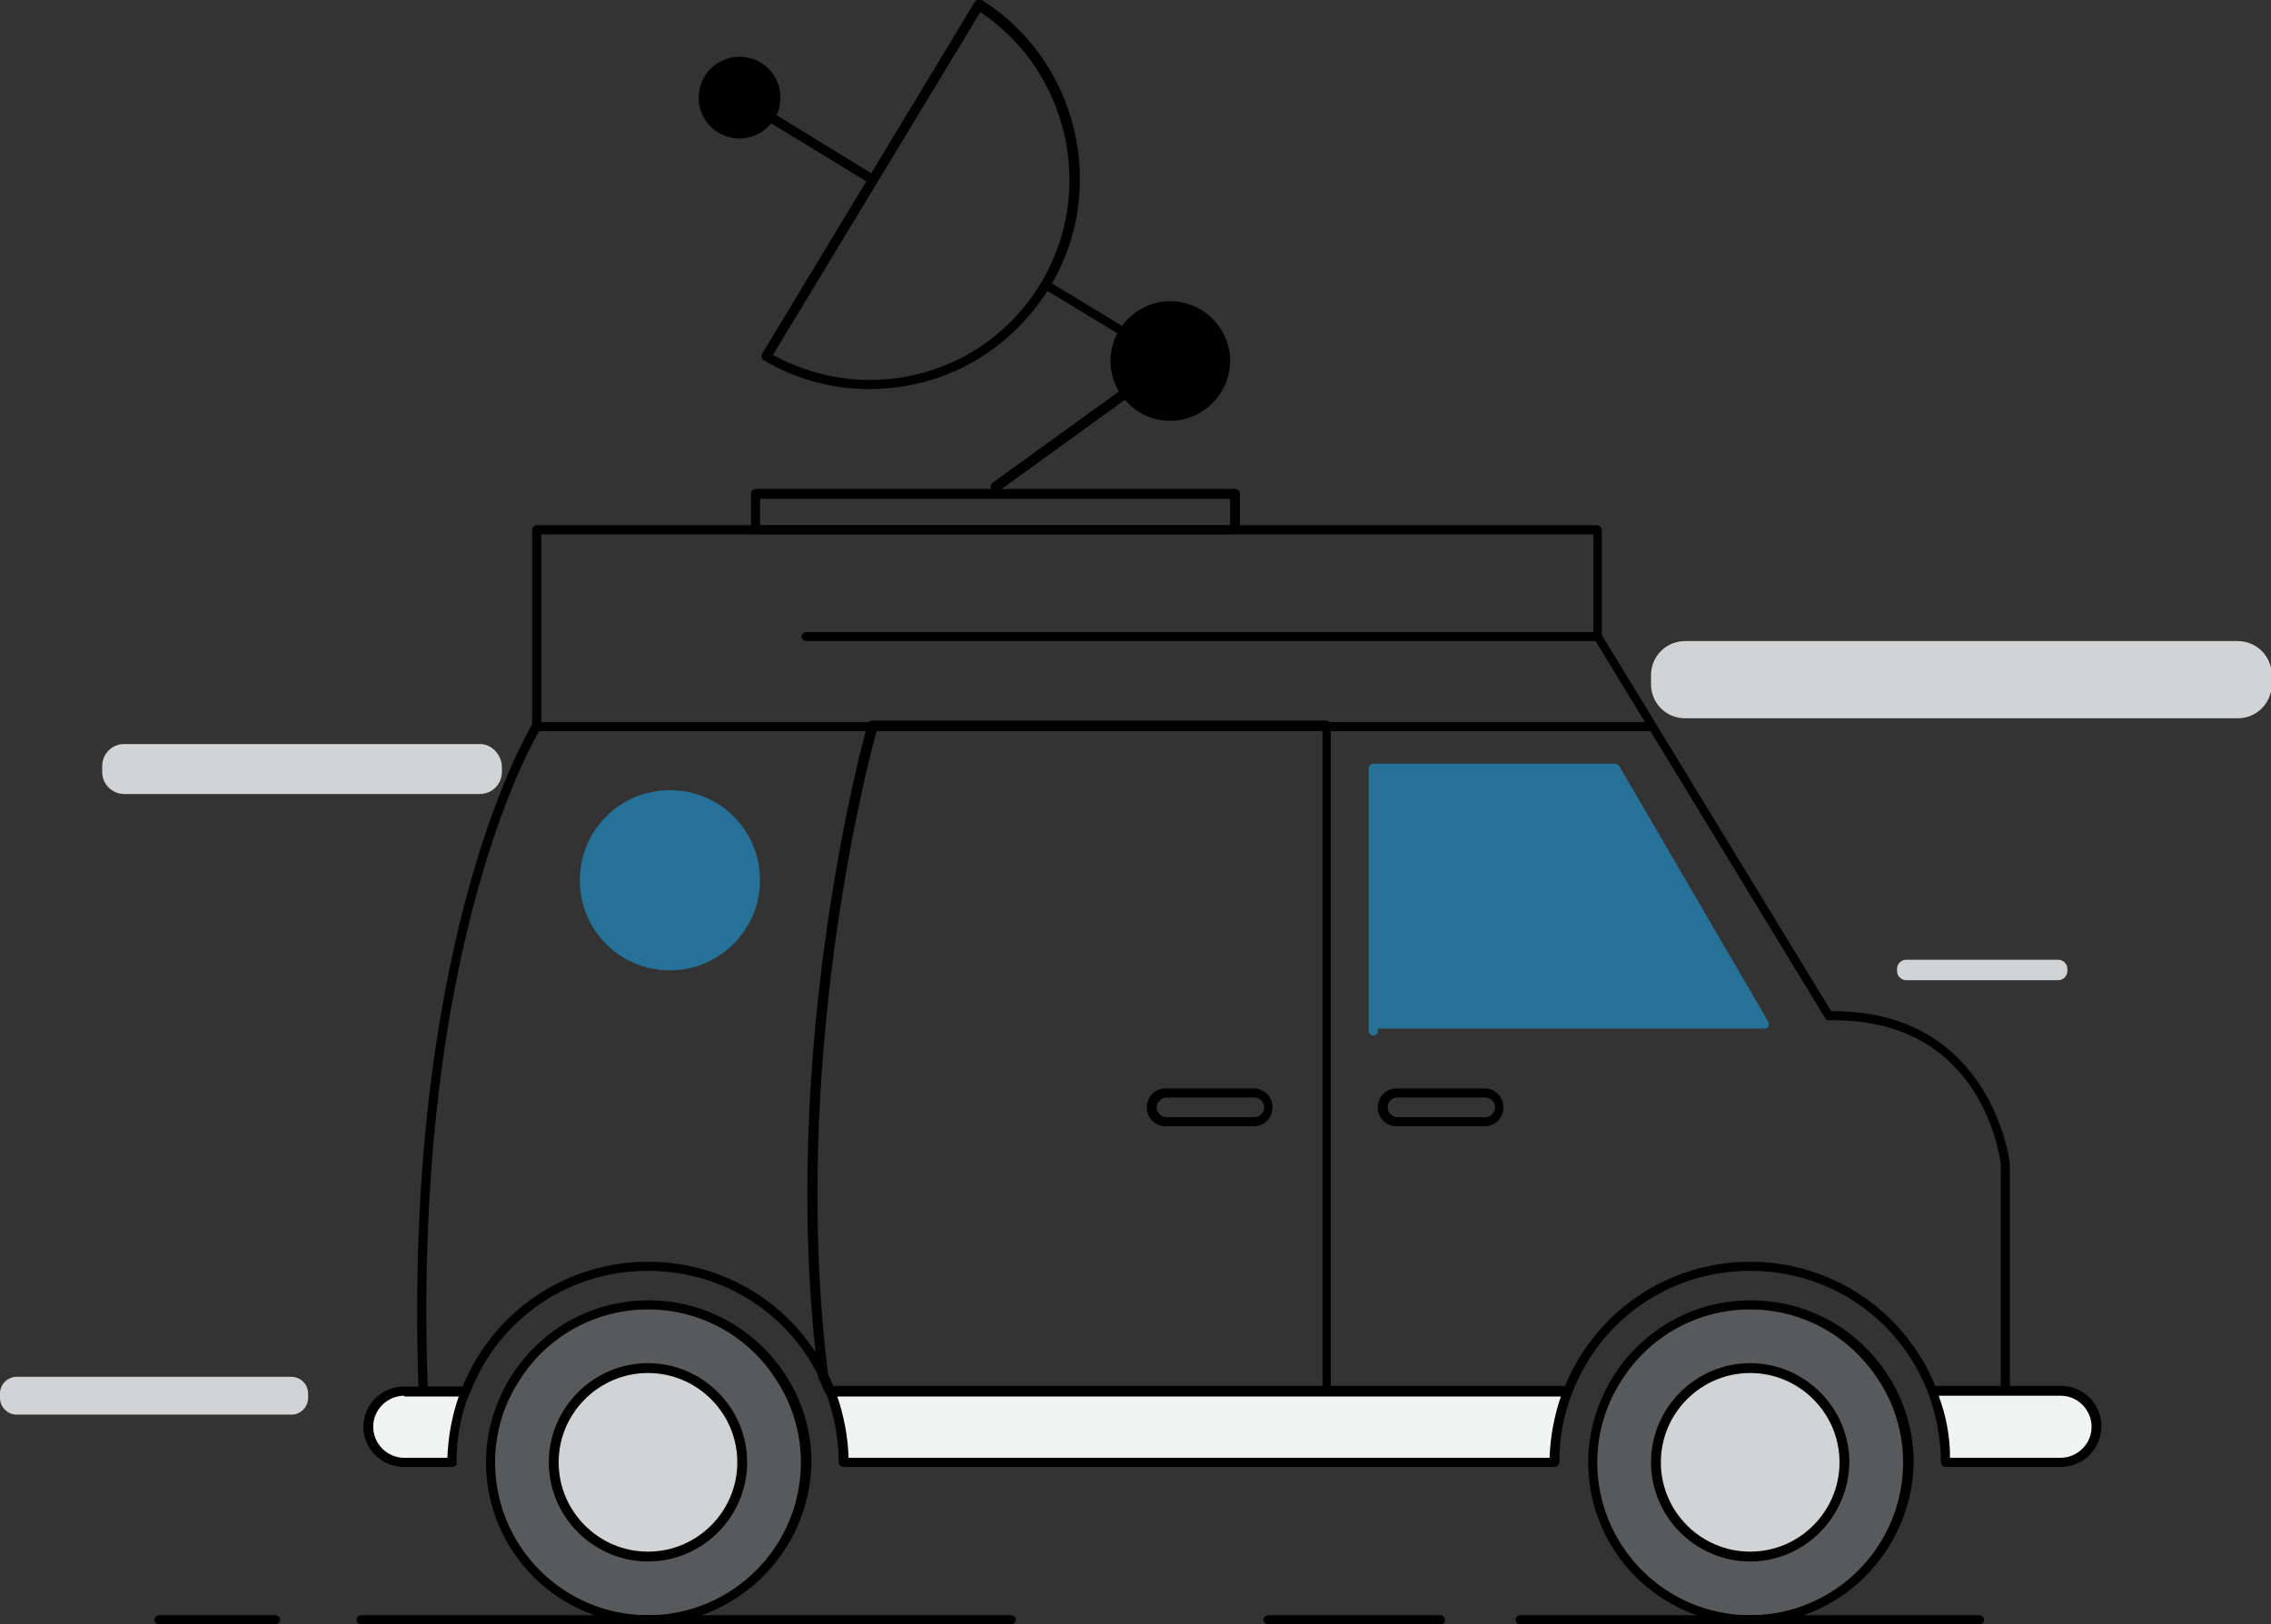
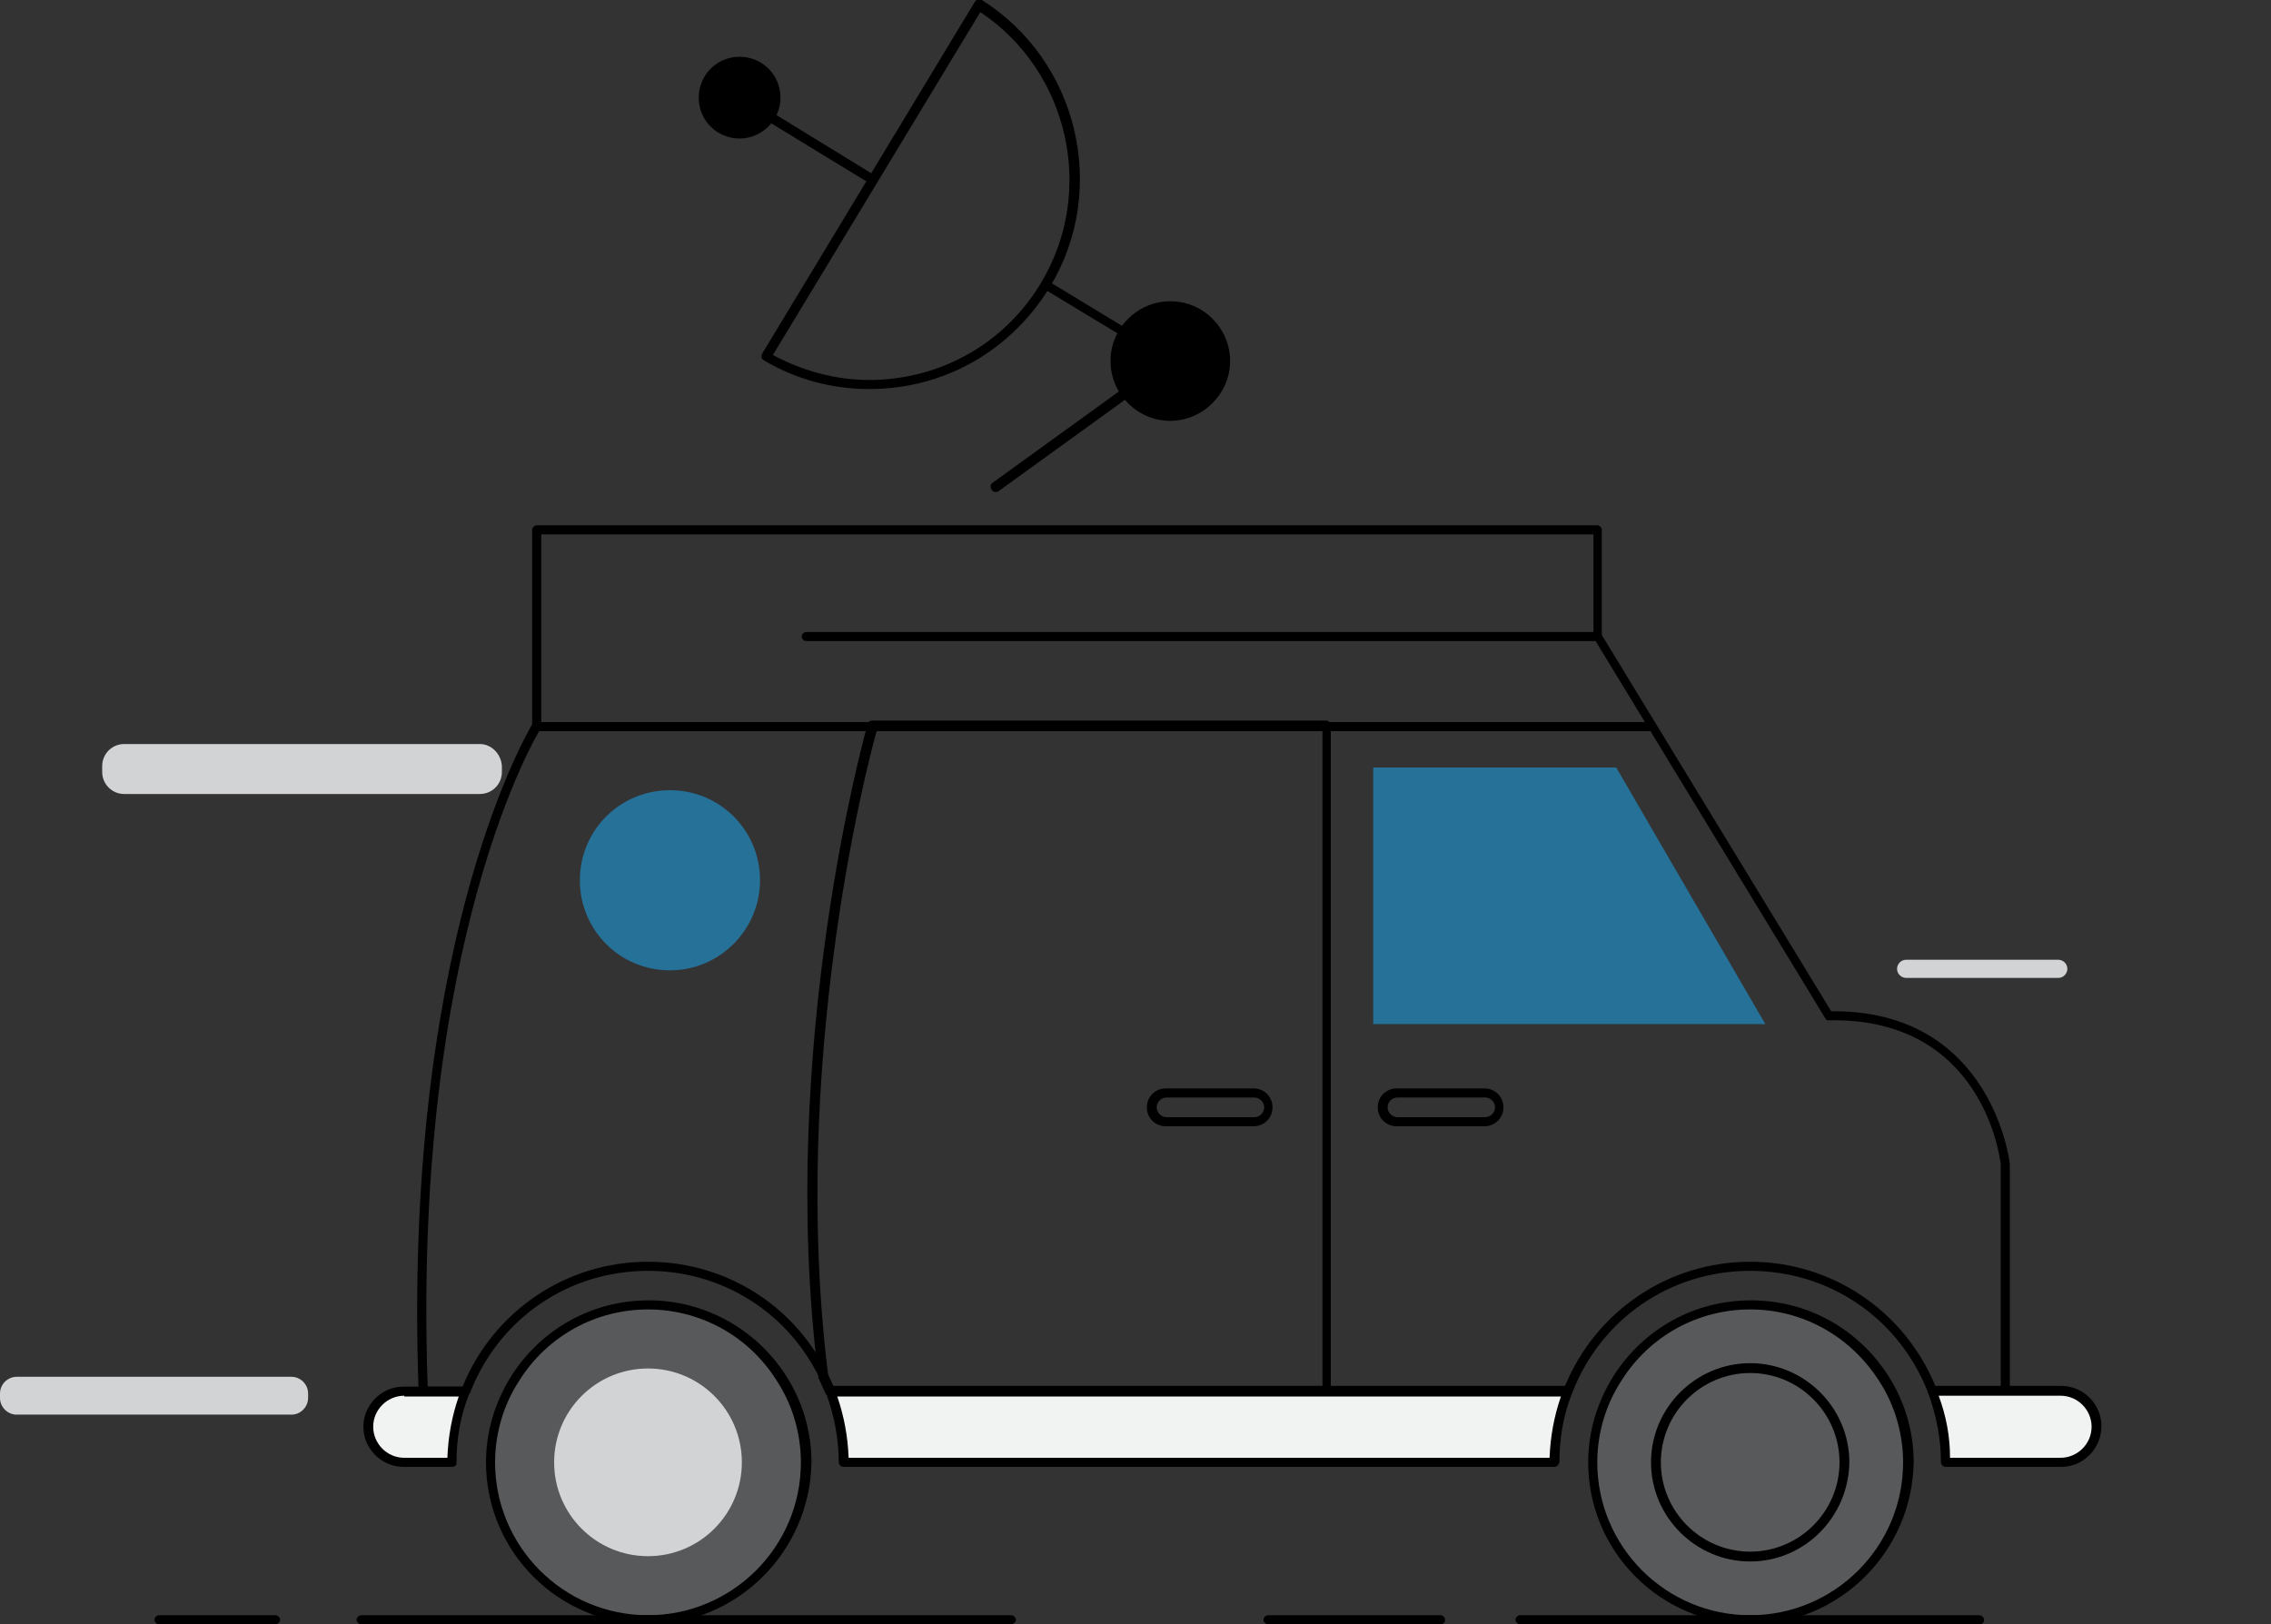
<svg xmlns="http://www.w3.org/2000/svg" version="1.1" id="Isolation_Mode" x="0px" y="0px" viewBox="0 0 300 214.6" style="enable-background:new 0 0 300 214.6;" xml:space="preserve">
  <rect x="0" y="0" width="300" height="214.6" fill="#333333" stroke="none" />
  <style type="text/css">
	.st0{fill:#F1F2F2;}
	.st1{fill:#58595B;}
	.st2{fill:#D1D3D4;}
	.st3{fill:#FFFFFF;}
	.st4{opacity:0.5;}
	.st5{fill:#18AFFE;}
</style>
  <g>
    <g>
      <g>
        <path d="M264.9,184.4h-9.6c-0.3,0-0.5-0.2-0.6-0.4c-3.8-9.8-13-16.1-23.5-16.1c-10.5,0-19.7,6.3-23.5,16.1     c-0.1,0.2-0.3,0.4-0.6,0.4h-97.4c-0.3,0-0.5-0.2-0.6-0.4c-3.8-9.8-13-16.1-23.5-16.1c-10.5,0-19.7,6.3-23.5,16.1     c-0.1,0.2-0.3,0.4-0.6,0.4h-5.6c-0.3,0-0.6-0.3-0.6-0.6c-2.1-57.8,13.6-85.7,15-88.1V70c0-0.3,0.3-0.6,0.6-0.6H211     c0.3,0,0.6,0.3,0.6,0.6v13.9l30.3,49.7c0.1,0,0.2,0,0.3,0c21,0,23.3,20,23.3,20.2l0,30.1C265.5,184.2,265.2,184.4,264.9,184.4z      M255.7,183.2h8.6v-29.4c-0.1-0.7-2.3-19.4-22.7-19c-0.3,0-0.4-0.1-0.5-0.3l-30.5-50.1c-0.1-0.1-0.1-0.2-0.1-0.3V70.6H71.5V96     c0,0.1,0,0.2-0.1,0.3c-0.2,0.3-17,27.6-14.9,86.9h4.6c4.1-10,13.7-16.5,24.5-16.5c10.8,0,20.4,6.4,24.5,16.5h96.6     c4.1-10,13.7-16.5,24.5-16.5C242,166.7,251.6,173.2,255.7,183.2z" />
      </g>
      <g>
        <path class="st0" d="M53.4,183.8c-2.6,0-4.7,2.1-4.7,4.7c0,2.6,2.1,4.7,4.7,4.7h6.4c0-3.3,0.6-6.5,1.8-9.4h-5.6H53.4z" />
        <path d="M59.7,193.8h-6.4c-2.9,0-5.3-2.4-5.3-5.3c0-2.9,2.4-5.3,5.3-5.3h8.1c0.2,0,0.4,0.1,0.5,0.3c0.1,0.2,0.1,0.4,0.1,0.6     c-1.2,3-1.7,6-1.7,9.2C60.4,193.5,60.1,193.8,59.7,193.8z M53.4,184.4c-2.2,0-4.1,1.8-4.1,4.1c0,2.2,1.8,4.1,4.1,4.1h5.7     c0.1-2.8,0.6-5.5,1.5-8.1H53.4z" />
      </g>
      <g>
        <path class="st0" d="M272.3,183.8h-7.4h-9.6c1.1,2.9,1.8,6.1,1.8,9.4h15.3c2.6,0,4.7-2.1,4.7-4.7     C277,185.9,274.9,183.8,272.3,183.8z" />
        <path d="M272.3,193.8H257c-0.3,0-0.6-0.3-0.6-0.6c0-3.1-0.6-6.2-1.7-9.2c-0.1-0.2,0-0.4,0.1-0.6c0.1-0.2,0.3-0.3,0.5-0.3h17     c2.9,0,5.3,2.4,5.3,5.3C277.6,191.4,275.2,193.8,272.3,193.8z M257.6,192.6h14.6c2.2,0,4.1-1.8,4.1-4.1c0-2.2-1.8-4.1-4.1-4.1     h-16.1C257.1,187.1,257.6,189.8,257.6,192.6z" />
      </g>
      <g>
        <path class="st0" d="M111.4,193.2h93.9c0-3.3,0.6-6.5,1.8-9.4h-97.4C110.8,186.7,111.4,189.9,111.4,193.2z" />
        <path d="M205.3,193.8h-93.9c-0.3,0-0.6-0.3-0.6-0.6c0-3.1-0.6-6.2-1.7-9.2c-0.1-0.2-0.1-0.4,0.1-0.6c0.1-0.2,0.3-0.3,0.5-0.3     h97.4c0.2,0,0.4,0.1,0.5,0.3c0.1,0.2,0.1,0.4,0.1,0.6c-1.2,3-1.7,6-1.7,9.2C205.9,193.5,205.7,193.8,205.3,193.8z M112.1,192.6     h92.6c0.1-2.8,0.6-5.5,1.5-8.1h-95.6C111.5,187.1,112,189.8,112.1,192.6z" />
      </g>
      <g>
        <path class="st1" d="M248.7,182.1c-3.7-5.8-10.2-9.7-17.5-9.7c-7.4,0-13.8,3.9-17.5,9.7c-2.1,3.2-3.3,7-3.3,11.1     c0,11.5,9.3,20.8,20.8,20.8c11.5,0,20.8-9.3,20.8-20.8C252,189.1,250.8,185.3,248.7,182.1z" />
        <path d="M231.2,214.6c-11.8,0-21.4-9.6-21.4-21.4c0-4.1,1.2-8,3.4-11.5c4-6.2,10.7-9.9,18.1-9.9c7.4,0,14.1,3.7,18.1,9.9     c2.2,3.4,3.4,7.4,3.4,11.5C252.6,205,243,214.6,231.2,214.6z M231.2,173c-6.9,0-13.3,3.5-17,9.4c-2.1,3.2-3.2,7-3.2,10.8     c0,11.1,9,20.2,20.2,20.2c11.1,0,20.2-9,20.2-20.2c0-3.8-1.1-7.6-3.2-10.8C244.4,176.5,238.1,173,231.2,173z" />
      </g>
      <g>
        <path d="M142.2,96.6H70.9c-0.3,0-0.6-0.3-0.6-0.6c0-0.3,0.3-0.6,0.6-0.6h71.3c0.3,0,0.6,0.3,0.6,0.6     C142.8,96.3,142.5,96.6,142.2,96.6z" />
      </g>
      <g>
        <path d="M211,84.7H106.5c-0.3,0-0.6-0.3-0.6-0.6c0-0.3,0.3-0.6,0.6-0.6H211c0.3,0,0.6,0.3,0.6,0.6     C211.6,84.4,211.3,84.7,211,84.7z" />
      </g>
      <g>
-         <circle class="st2" cx="231.2" cy="193.2" r="12.4" />
        <path d="M231.2,206.3c-7.2,0-13.1-5.9-13.1-13.1c0-7.2,5.9-13.1,13.1-13.1c7.2,0,13.1,5.9,13.1,13.1     C244.2,200.4,238.4,206.3,231.2,206.3z M231.2,181.4c-6.5,0-11.8,5.3-11.8,11.8c0,6.5,5.3,11.8,11.8,11.8     c6.5,0,11.8-5.3,11.8-11.8C243,186.7,237.7,181.4,231.2,181.4z" />
      </g>
      <g>
        <path class="st1" d="M103.1,182.1c-3.7-5.8-10.2-9.7-17.5-9.7c-7.4,0-13.8,3.9-17.5,9.7c-2.1,3.2-3.3,7-3.3,11.1     c0,11.5,9.3,20.8,20.8,20.8c11.5,0,20.8-9.3,20.8-20.8C106.4,189.1,105.2,185.3,103.1,182.1z" />
        <path d="M85.6,214.6c-11.8,0-21.4-9.6-21.4-21.4c0-4.1,1.2-8,3.4-11.5c4-6.2,10.7-9.9,18.1-9.9c7.3,0,14.1,3.7,18.1,9.9     c2.2,3.4,3.4,7.4,3.4,11.5C107,205,97.4,214.6,85.6,214.6z M85.6,173c-6.9,0-13.3,3.5-17,9.4c-2.1,3.2-3.2,7-3.2,10.8     c0,11.1,9,20.2,20.2,20.2c11.1,0,20.2-9,20.2-20.2c0-3.8-1.1-7.6-3.2-10.8C98.9,176.5,92.5,173,85.6,173z" />
      </g>
      <g>
        <circle class="st2" cx="85.6" cy="193.2" r="12.4" />
-         <path d="M85.6,206.3c-7.2,0-13.1-5.9-13.1-13.1c0-7.2,5.9-13.1,13.1-13.1c7.2,0,13.1,5.9,13.1,13.1     C98.7,200.4,92.8,206.3,85.6,206.3z M85.6,181.4c-6.5,0-11.8,5.3-11.8,11.8c0,6.5,5.3,11.8,11.8,11.8c6.5,0,11.8-5.3,11.8-11.8     C97.4,186.7,92.1,181.4,85.6,181.4z" />
      </g>
      <g>
-         <path d="M163.1,70.6H99.8c-0.3,0-0.6-0.3-0.6-0.6v-4.8c0-0.3,0.3-0.6,0.6-0.6h63.4c0.3,0,0.6,0.3,0.6,0.6V70     C163.8,70.4,163.5,70.6,163.1,70.6z M100.4,69.4h62.1v-3.5h-62.1V69.4z" />
-       </g>
+         </g>
      <g>
        <path d="M98,12.4c-0.3-0.2-0.7-0.1-0.9,0.2c-0.2,0.3-0.1,0.7,0.2,0.9L115,24.3l0.6-1.1L98,12.4z" />
        <path d="M154.9,47.1l-16.5-10c-0.1,0.2-0.2,0.4-0.3,0.5c-0.1,0.2-0.2,0.4-0.3,0.5l15.7,9.5l-22.4,16.2c-0.3,0.2-0.3,0.6-0.1,0.9     c0.1,0.2,0.3,0.3,0.5,0.3c0.1,0,0.3,0,0.4-0.1l23.1-16.7c0.2-0.1,0.3-0.3,0.3-0.5C155.2,47.4,155.1,47.2,154.9,47.1z" />
      </g>
      <g>
        <circle class="st0" cx="154.6" cy="47.6" r="7.3" />
        <path d="M154.6,55.6c-4.4,0-7.9-3.6-7.9-7.9c0-4.4,3.6-7.9,7.9-7.9c4.4,0,7.9,3.6,7.9,7.9C162.5,52,158.9,55.6,154.6,55.6z" />
      </g>
      <g>
        <path d="M114.8,51.4C114.8,51.4,114.8,51.4,114.8,51.4c-4.9,0-9.7-1.3-13.9-3.8c-0.1-0.1-0.3-0.2-0.3-0.4c0-0.2,0-0.3,0.1-0.5     l28.1-46.5c0.1-0.1,0.2-0.2,0.4-0.3c0.2,0,0.3,0,0.5,0.1c12.7,8,16.8,25,9,37.9C133.5,46.4,124.7,51.4,114.8,51.4z M102.1,46.9     c3.9,2.1,8.3,3.3,12.7,3.3c9.4,0,17.9-4.8,22.7-12.8c7.3-12.1,3.7-28-8-35.8L102.1,46.9z" />
      </g>
      <g>
        <circle class="st3" cx="97.7" cy="12.9" r="4.8" />
        <path d="M97.7,18.3c-3,0-5.4-2.4-5.4-5.4c0-3,2.4-5.4,5.4-5.4c3,0,5.4,2.4,5.4,5.4C103.1,15.9,100.6,18.3,97.7,18.3z" />
      </g>
      <g class="st4">
        <circle class="st5" cx="88.5" cy="116.3" r="11.3" />
        <path class="st5" d="M88.5,128.2c-6.6,0-11.9-5.3-11.9-11.9c0-6.6,5.3-11.9,11.9-11.9c6.6,0,11.9,5.3,11.9,11.9     C100.4,122.8,95.1,128.2,88.5,128.2z M88.5,105.7c-5.9,0-10.6,4.8-10.6,10.6c0,5.9,4.8,10.6,10.6,10.6c5.9,0,10.6-4.8,10.6-10.6     C99.1,110.4,94.4,105.7,88.5,105.7z" />
      </g>
      <g>
        <path d="M175.3,184.4h-65.7c-0.2,0-0.5-0.1-0.6-0.4l-0.9-2c0-0.1,0-0.1,0-0.2c-5.5-43.7,6.4-85.7,6.5-86.1     c0.1-0.3,0.3-0.5,0.6-0.5h60c0.3,0,0.6,0.3,0.6,0.6v87.9C176,184.2,175.7,184.4,175.3,184.4z M110.1,183.2h64.6V96.6h-58.9     c-1.3,4.6-11.5,44.1-6.4,85.1L110.1,183.2z" />
      </g>
      <g>
        <path d="M218.2,96.6h-42.9c-0.3,0-0.6-0.3-0.6-0.6c0-0.3,0.3-0.6,0.6-0.6h42.9c0.3,0,0.6,0.3,0.6,0.6     C218.8,96.3,218.5,96.6,218.2,96.6z" />
      </g>
      <g>
        <path d="M165.6,148.8h-11.6c-1.4,0-2.5-1.1-2.5-2.5c0-1.4,1.1-2.5,2.5-2.5h11.6c1.4,0,2.5,1.1,2.5,2.5     C168.1,147.7,167,148.8,165.6,148.8z M154.1,145c-0.7,0-1.3,0.6-1.3,1.3c0,0.7,0.6,1.3,1.3,1.3h11.6c0.7,0,1.3-0.6,1.3-1.3     c0-0.7-0.6-1.3-1.3-1.3H154.1z" />
      </g>
      <g>
        <path d="M196.1,148.8h-11.6c-1.4,0-2.5-1.1-2.5-2.5c0-1.4,1.1-2.5,2.5-2.5h11.6c1.4,0,2.5,1.1,2.5,2.5     C198.6,147.7,197.5,148.8,196.1,148.8z M184.6,145c-0.7,0-1.3,0.6-1.3,1.3c0,0.7,0.6,1.3,1.3,1.3h11.6c0.7,0,1.3-0.6,1.3-1.3     c0-0.7-0.6-1.3-1.3-1.3H184.6z" />
      </g>
      <g class="st4">
        <polyline class="st5" points="181.4,135.3 233.2,135.3 213.5,101.4 181.4,101.4 181.4,136.1    " />
-         <path class="st5" d="M181.4,136.8c-0.3,0-0.6-0.3-0.6-0.6v-34.7c0-0.3,0.3-0.6,0.6-0.6h32c0.2,0,0.4,0.1,0.5,0.3l19.7,33.8     c0.1,0.2,0.1,0.4,0,0.6c-0.1,0.2-0.3,0.3-0.5,0.3h-51.1v0.3C182.1,136.5,181.8,136.8,181.4,136.8z M182.1,134.6h50l-19-32.6     h-31.1V134.6z" />
      </g>
    </g>
    <g>
      <path d="M133.5,214.6H47.7c-0.3,0-0.6-0.3-0.6-0.6s0.3-0.6,0.6-0.6h85.9c0.3,0,0.6,0.3,0.6,0.6S133.9,214.6,133.5,214.6z" />
    </g>
    <g>
      <path d="M261.5,214.6h-60.7c-0.3,0-0.6-0.3-0.6-0.6s0.3-0.6,0.6-0.6h60.7c0.3,0,0.6,0.3,0.6,0.6S261.9,214.6,261.5,214.6z" />
    </g>
    <g>
      <path d="M190.3,214.6h-22.8c-0.3,0-0.6-0.3-0.6-0.6s0.3-0.6,0.6-0.6h22.8c0.3,0,0.6,0.3,0.6,0.6S190.7,214.6,190.3,214.6z" />
    </g>
    <g>
      <path d="M36.4,214.6H21c-0.3,0-0.6-0.3-0.6-0.6s0.3-0.6,0.6-0.6h15.4c0.3,0,0.6,0.3,0.6,0.6S36.7,214.6,36.4,214.6z" />
    </g>
  </g>
-   <path class="st2" d="M222.6,94.9h73c2.5,0,4.5-2,4.5-4.5v-1.2c0-2.5-2-4.5-4.5-4.5h-73c-2.5,0-4.5,2-4.5,4.5v1.2  C218.1,92.9,220.1,94.9,222.6,94.9z" />
-   <path class="st2" d="M271.9,126.8h-20.1c-0.7,0-1.2,0.6-1.2,1.2v0.3c0,0.7,0.6,1.2,1.2,1.2h20.1c0.7,0,1.2-0.6,1.2-1.2V128  C273.1,127.3,272.5,126.8,271.9,126.8z" />
+   <path class="st2" d="M271.9,126.8h-20.1c-0.7,0-1.2,0.6-1.2,1.2c0,0.7,0.6,1.2,1.2,1.2h20.1c0.7,0,1.2-0.6,1.2-1.2V128  C273.1,127.3,272.5,126.8,271.9,126.8z" />
  <path class="st2" d="M38.5,181.9H2.2c-1.2,0-2.2,1-2.2,2.2l0,0.6c0,1.2,1,2.2,2.2,2.2h36.3c1.2,0,2.2-1,2.2-2.2v-0.6  C40.7,182.9,39.7,181.9,38.5,181.9z" />
  <path class="st2" d="M63.4,98.3h-47c-1.6,0-2.9,1.3-2.9,2.9v0.8c0,1.6,1.3,2.9,2.9,2.9h47c1.6,0,2.9-1.3,2.9-2.9v-0.8  C66.2,99.6,64.9,98.3,63.4,98.3z" />
</svg>